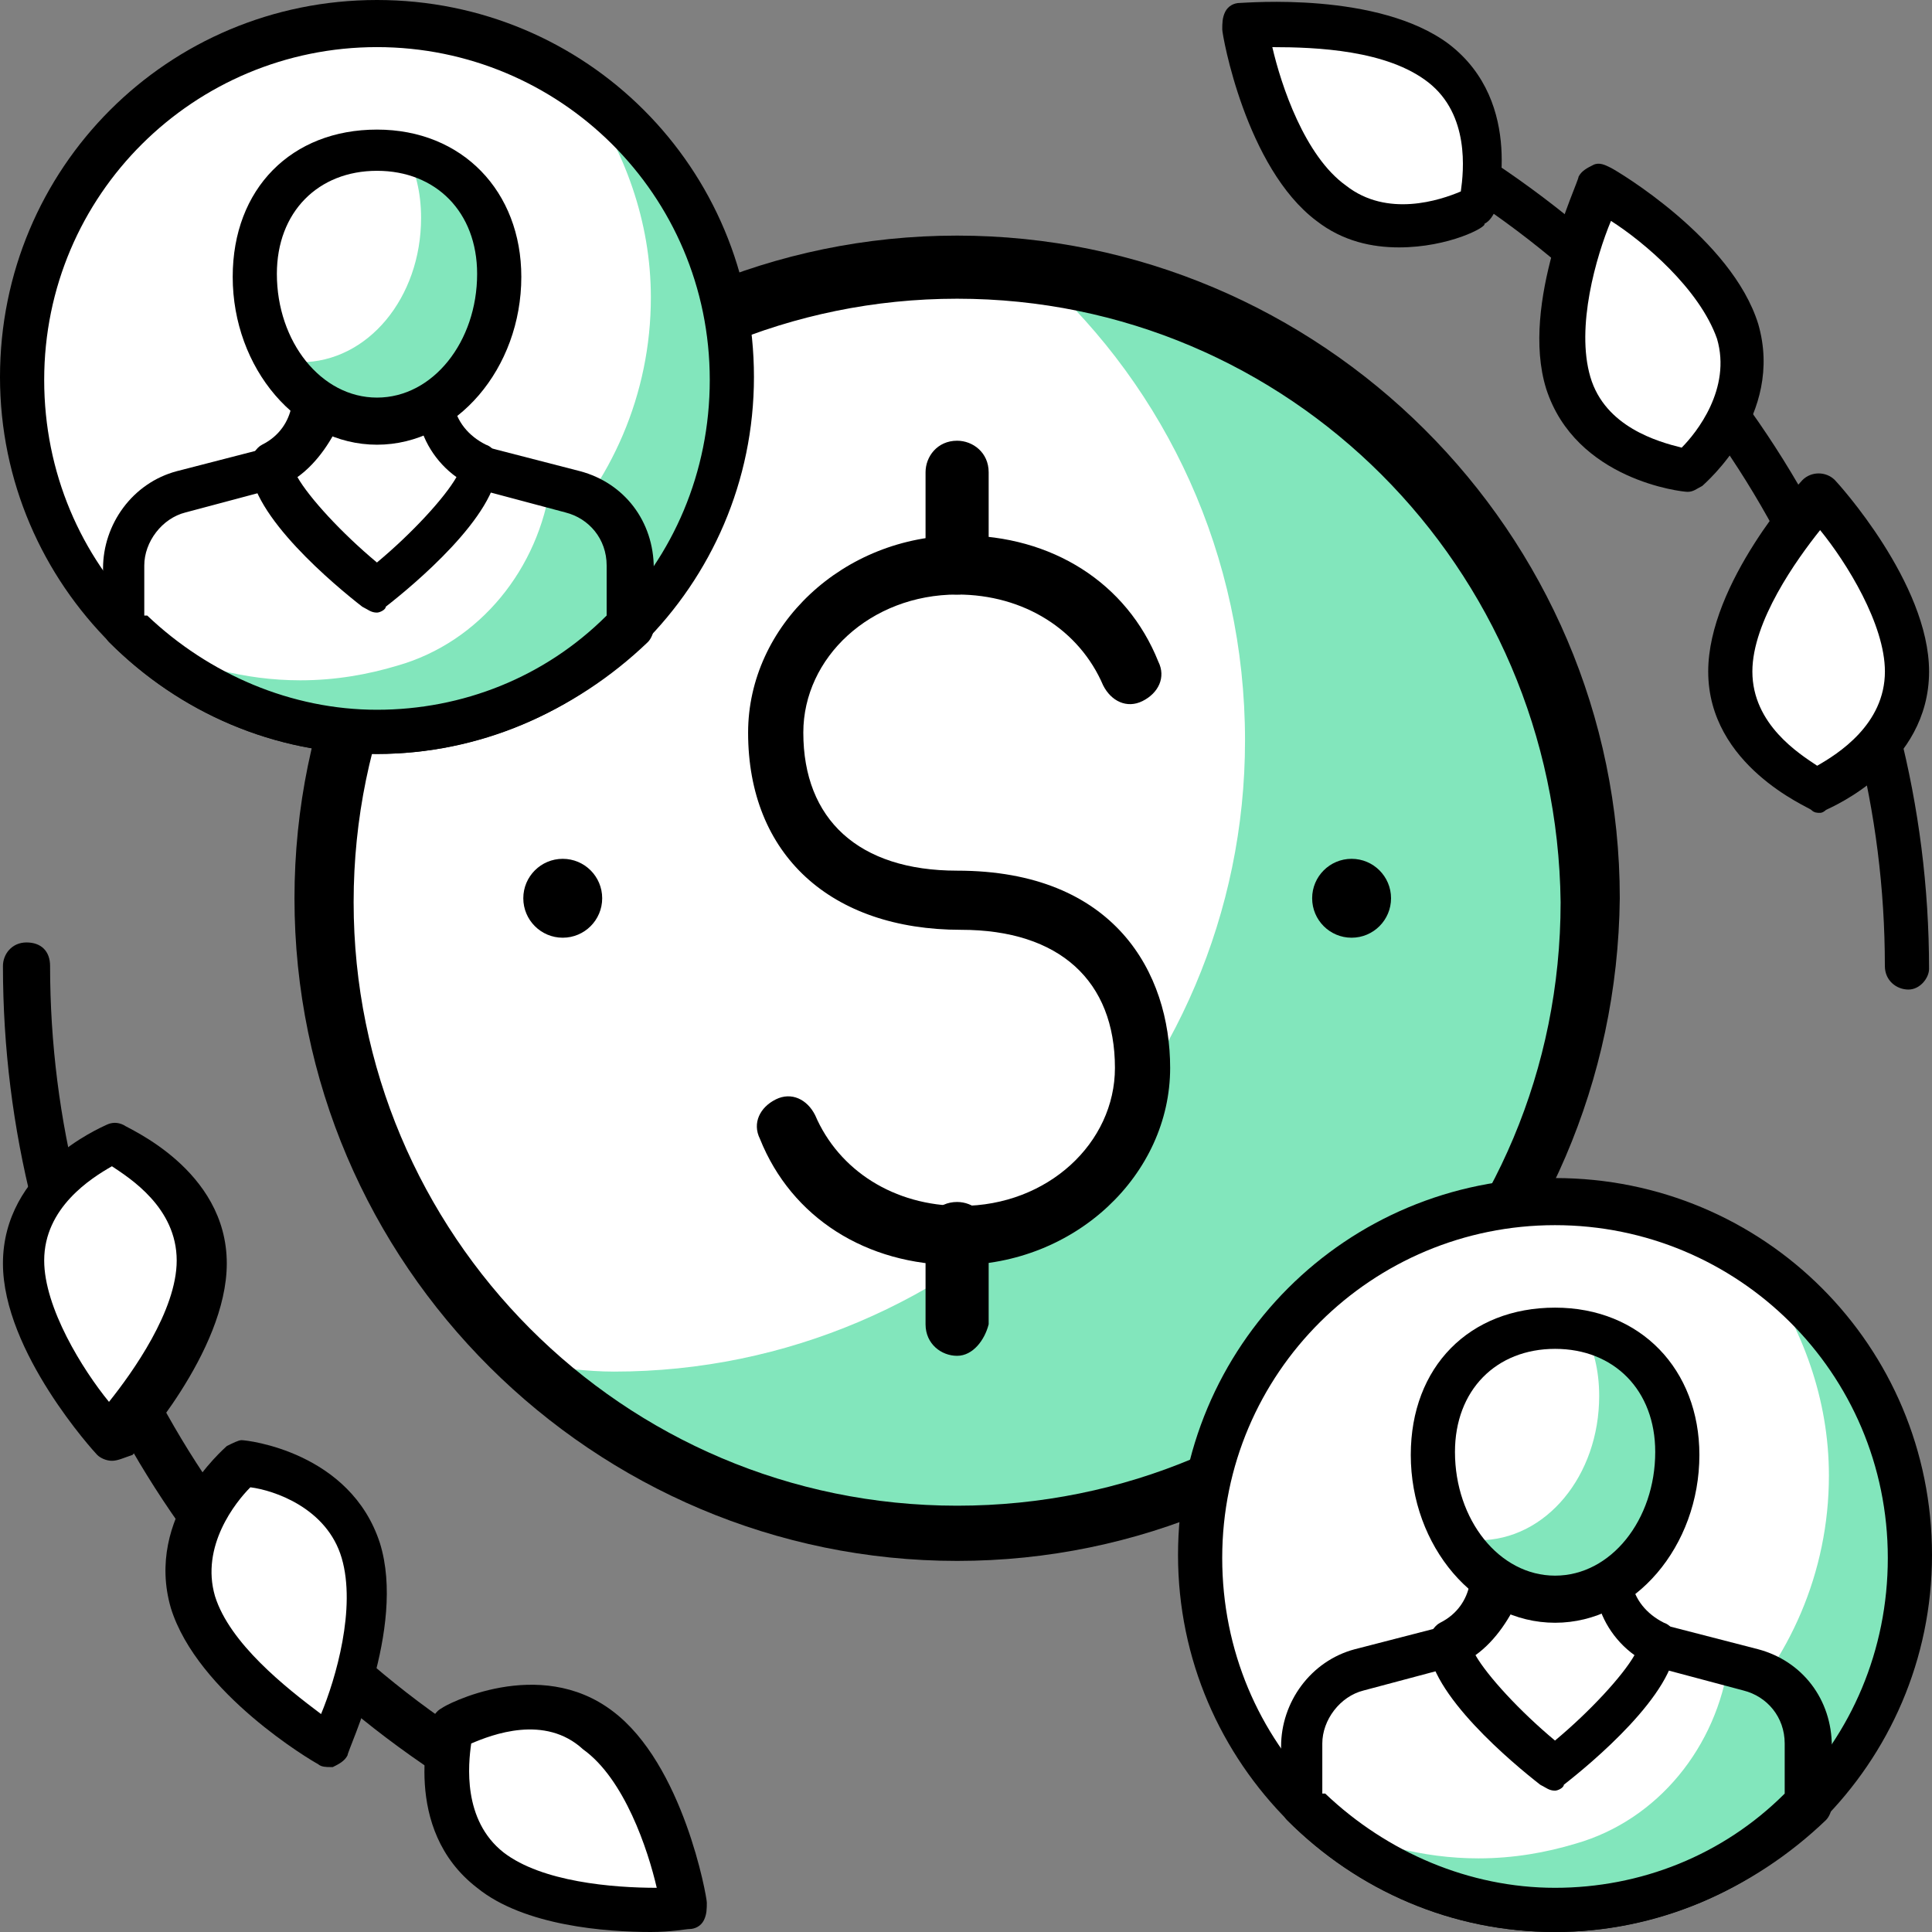
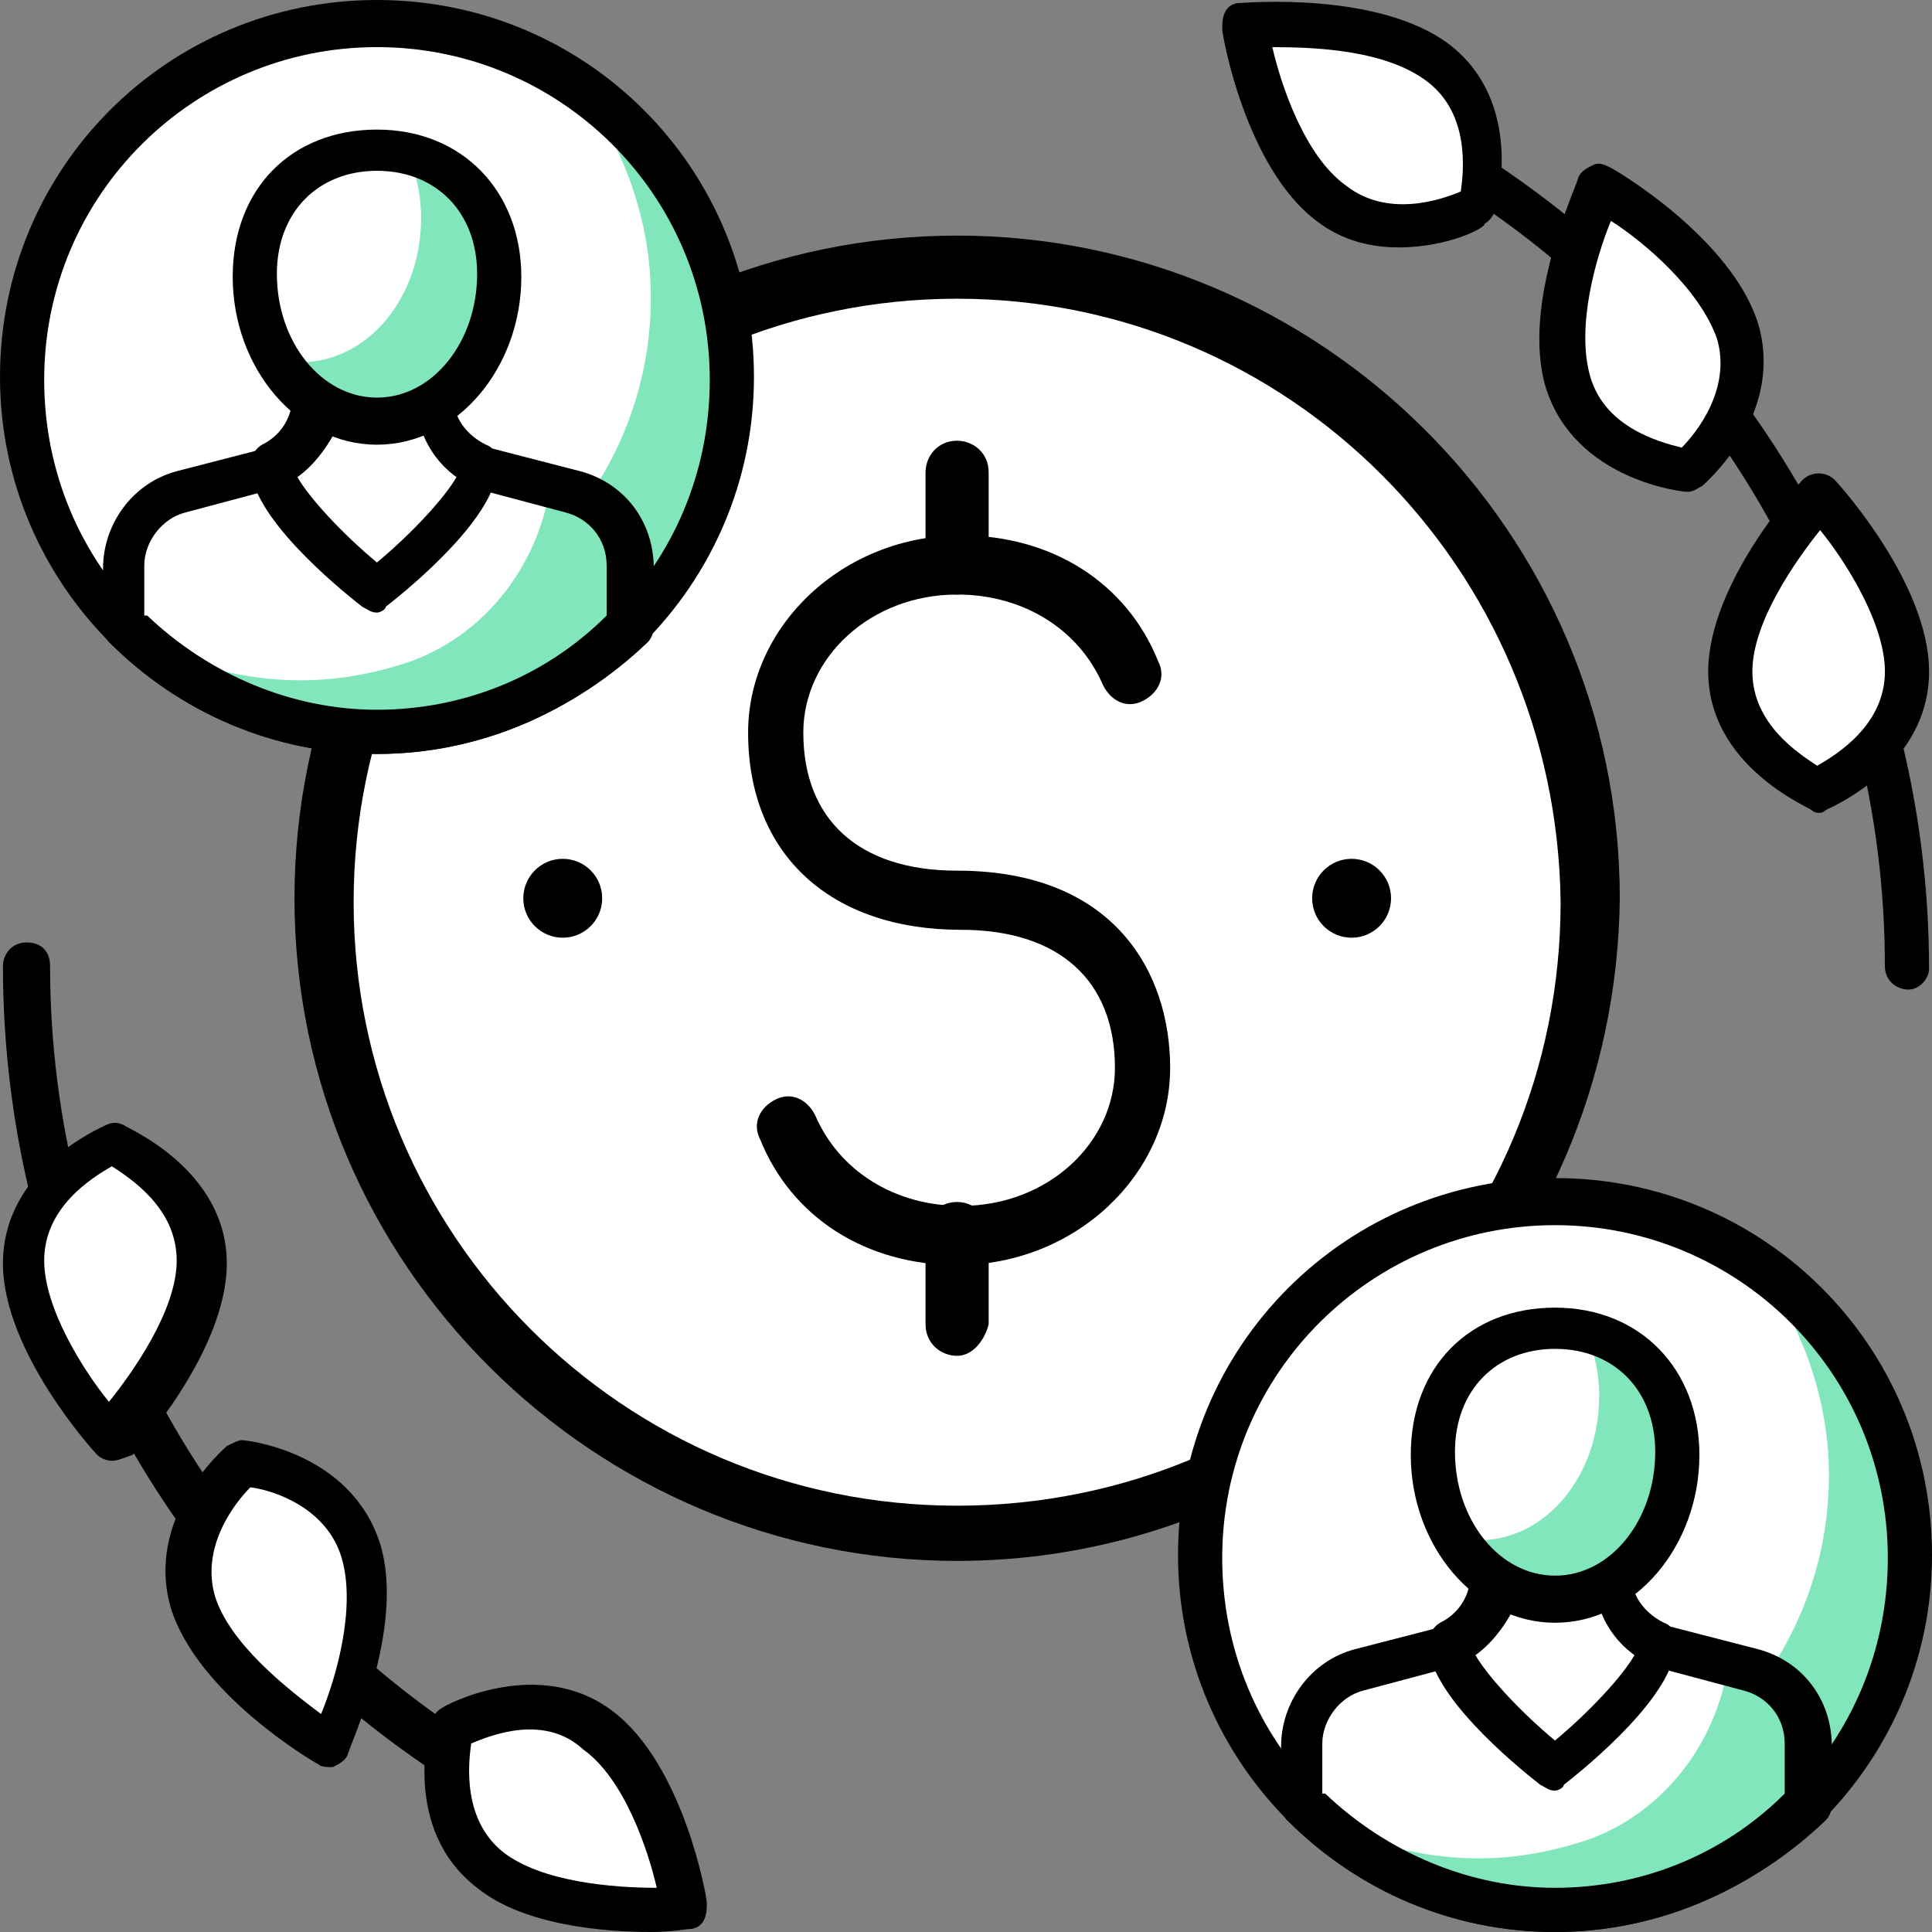
<svg xmlns="http://www.w3.org/2000/svg" width="78" height="78" viewBox="0 0 78 78" fill="none">
  <rect x="0" y="0" width="78" height="78" fill="#808080" stroke="none" />
  <path d="M38.641 61.745C52.713 61.745 64.12 50.337 64.12 36.265C64.12 22.194 52.713 10.786 38.641 10.786C24.57 10.786 13.162 22.194 13.162 36.265C13.162 50.337 24.57 61.745 38.641 61.745Z" fill="white" />
-   <path d="M41.984 11.105C47.08 15.723 50.265 22.411 50.265 29.896C50.265 43.909 38.799 55.375 24.785 55.375C23.671 55.375 22.556 55.215 21.441 55.056C25.9 59.197 31.951 61.744 38.64 61.744C52.653 61.744 64.119 50.279 64.119 36.265C64.119 23.366 54.405 12.697 41.984 11.105Z" fill="#82E6BC" />
  <path d="M38.642 63.018C23.991 63.018 11.889 51.075 11.889 36.265C11.889 21.615 23.832 9.512 38.642 9.512C53.292 9.512 65.395 21.456 65.395 36.265C65.236 51.075 53.292 63.018 38.642 63.018ZM38.642 12.06C25.265 12.06 14.277 22.889 14.277 36.425C14.277 49.801 25.106 60.789 38.642 60.789C52.178 60.789 63.006 49.96 63.006 36.425C62.847 22.889 52.018 12.06 38.642 12.06Z" fill="black" />
  <path d="M54.567 37.858C55.447 37.858 56.16 37.145 56.16 36.265C56.16 35.386 55.447 34.673 54.567 34.673C53.688 34.673 52.975 35.386 52.975 36.265C52.975 37.145 53.688 37.858 54.567 37.858Z" fill="black" />
  <path d="M22.719 37.858C23.599 37.858 24.312 37.145 24.312 36.265C24.312 35.386 23.599 34.673 22.719 34.673C21.84 34.673 21.127 35.386 21.127 36.265C21.127 37.145 21.84 37.858 22.719 37.858Z" fill="black" />
  <path d="M38.643 51.075C34.98 51.075 31.955 49.164 30.681 45.979C30.362 45.342 30.681 44.705 31.318 44.387C31.955 44.068 32.592 44.387 32.91 45.024C33.866 47.253 36.095 48.686 38.802 48.686C42.306 48.686 45.013 46.139 45.013 43.113C45.013 39.609 42.783 37.539 38.802 37.539C33.547 37.539 30.203 34.514 30.203 29.577C30.203 25.277 34.025 21.615 38.802 21.615C42.465 21.615 45.491 23.526 46.764 26.711C47.083 27.348 46.765 27.985 46.128 28.303C45.491 28.622 44.854 28.303 44.535 27.666C43.58 25.437 41.35 24.003 38.643 24.003C35.14 24.003 32.432 26.551 32.432 29.577C32.432 33.081 34.662 35.151 38.643 35.151C45.013 35.151 47.242 39.291 47.242 43.113C47.242 47.413 43.42 51.075 38.643 51.075Z" fill="black" />
  <path d="M38.641 24.004C38.004 24.004 37.367 23.526 37.367 22.73V19.067C37.367 18.43 37.845 17.793 38.641 17.793C39.278 17.793 39.915 18.271 39.915 19.067V22.73C39.756 23.526 39.278 24.004 38.641 24.004Z" fill="black" />
  <path d="M38.641 54.738C38.004 54.738 37.367 54.26 37.367 53.464V49.801C37.367 49.164 37.845 48.527 38.641 48.527C39.278 48.527 39.915 49.005 39.915 49.801V53.464C39.756 54.101 39.278 54.738 38.641 54.738Z" fill="black" />
  <path d="M15.217 29.488C23.098 29.488 29.486 23.1 29.486 15.22C29.486 7.339 23.098 0.951 15.217 0.951C7.337 0.951 0.949 7.339 0.949 15.22C0.949 23.1 7.337 29.488 15.217 29.488Z" fill="white" />
  <path d="M23.542 3.686C25.207 6.064 26.277 8.918 26.277 12.009C26.277 19.857 19.856 26.277 12.009 26.277C8.917 26.277 5.945 25.207 3.686 23.543C6.301 27.11 10.463 29.488 15.219 29.488C23.067 29.488 29.487 23.067 29.487 15.219C29.487 10.463 27.109 6.302 23.542 3.686Z" fill="#82E6BC" />
  <path d="M15.22 30.439C6.896 30.439 0 23.662 0 15.22C0 6.777 6.777 0 15.22 0C23.662 0 30.439 6.777 30.439 15.22C30.439 23.662 23.543 30.439 15.22 30.439ZM15.22 1.902C7.848 1.902 1.784 7.848 1.784 15.338C1.784 22.829 7.729 28.774 15.22 28.774C22.71 28.774 28.655 22.829 28.655 15.338C28.655 7.848 22.591 1.902 15.22 1.902Z" fill="black" />
  <path d="M15.22 29.488C19.262 29.488 22.829 27.823 25.445 25.207V22.829C25.445 21.402 24.494 20.213 23.067 19.738L19.381 18.787H15.22H10.939L7.253 19.738C5.826 20.095 4.875 21.402 4.875 22.829V25.207C7.61 27.823 11.177 29.488 15.22 29.488Z" fill="white" />
  <path d="M23.065 19.738L22.233 19.5C21.757 22.948 19.379 25.921 16.05 26.872C14.861 27.229 13.553 27.466 12.126 27.466C9.867 27.466 7.727 26.872 5.824 25.921C8.321 28.061 11.65 29.488 15.217 29.488C19.26 29.488 22.827 27.823 25.443 25.207V22.829C25.443 21.402 24.373 20.095 23.065 19.738Z" fill="#82E6BC" />
  <path d="M15.218 30.439C11.056 30.439 7.252 28.774 4.398 25.921C4.279 25.802 4.16 25.564 4.16 25.326V22.948C4.16 21.165 5.349 19.5 7.133 19.024L10.819 18.073C10.938 18.073 10.938 18.073 11.056 18.073H19.499C19.617 18.073 19.617 18.073 19.736 18.073L23.422 19.024C25.206 19.5 26.395 21.046 26.395 22.948V25.326C26.395 25.564 26.276 25.802 26.157 25.921C23.184 28.774 19.261 30.439 15.218 30.439ZM5.944 24.851C8.441 27.229 11.77 28.655 15.218 28.655C18.666 28.655 21.995 27.347 24.492 24.851V22.829C24.492 21.759 23.779 20.927 22.828 20.689L19.261 19.738H11.056L7.489 20.689C6.538 20.927 5.825 21.878 5.825 22.829V24.851H5.944Z" fill="black" />
  <path d="M15.217 23.78C15.217 23.78 19.379 20.451 19.379 18.787C18.547 18.311 17.833 17.479 17.596 16.527C17.596 16.409 17.596 15.457 17.477 15.338H12.602C12.602 15.457 12.602 16.409 12.483 16.646C12.245 17.598 11.65 18.43 10.699 18.906C11.056 20.451 15.217 23.78 15.217 23.78Z" fill="white" />
  <path d="M15.218 24.732C14.98 24.732 14.862 24.613 14.624 24.494C13.554 23.662 10.105 20.808 10.105 18.787C10.105 18.43 10.343 18.073 10.581 17.954C11.294 17.598 11.651 17.003 11.77 16.409C11.77 16.29 11.77 15.933 11.77 15.695C11.77 15.457 11.77 15.22 11.77 15.22C11.77 14.744 12.246 14.387 12.602 14.387H17.477C17.953 14.387 18.31 14.744 18.31 15.22C18.31 15.338 18.31 15.457 18.31 15.695C18.31 15.933 18.31 16.29 18.31 16.29C18.429 17.003 18.904 17.598 19.618 17.954C19.974 18.073 20.093 18.43 20.093 18.787C20.093 20.808 16.645 23.662 15.575 24.494C15.575 24.613 15.337 24.732 15.218 24.732ZM12.008 19.262C12.483 20.095 13.791 21.521 15.218 22.71C16.645 21.521 17.953 20.095 18.429 19.262C17.596 18.668 17.002 17.716 16.883 16.765C16.883 16.646 16.883 16.527 16.883 16.29H13.791C13.791 16.527 13.791 16.765 13.791 16.884C13.435 17.716 12.84 18.668 12.008 19.262Z" fill="black" />
  <path d="M20.096 11.177C20.096 7.967 17.956 6.064 15.221 6.064C12.486 6.064 10.346 7.967 10.346 11.177C10.346 14.387 12.486 17.003 15.221 17.003C17.956 17.003 20.096 14.387 20.096 11.177Z" fill="white" />
  <path d="M16.406 6.183C16.762 6.896 17 7.729 17 8.799C17 12.009 14.86 14.625 12.125 14.625C11.887 14.625 11.531 14.625 11.293 14.506C12.125 15.933 13.671 17.003 15.217 17.003C17.951 17.003 20.092 14.387 20.092 11.177C20.092 8.442 18.546 6.658 16.406 6.183Z" fill="#82E6BC" />
  <path d="M15.221 17.954C12.01 17.954 9.395 14.863 9.395 11.177C9.395 7.61 11.773 5.232 15.221 5.232C18.669 5.232 21.047 7.729 21.047 11.177C21.047 14.863 18.431 17.954 15.221 17.954ZM15.221 6.896C12.843 6.896 11.178 8.561 11.178 11.058C11.178 13.793 12.962 16.052 15.221 16.052C17.48 16.052 19.263 13.793 19.263 11.058C19.263 8.561 17.599 6.896 15.221 6.896Z" fill="black" />
  <path d="M62.78 77.049C70.66 77.049 77.048 70.661 77.048 62.781C77.048 54.9 70.66 48.512 62.78 48.512C54.9 48.512 48.512 54.9 48.512 62.781C48.512 70.661 54.9 77.049 62.78 77.049Z" fill="white" />
  <path d="M71.103 51.247C72.767 53.625 73.838 56.478 73.838 59.57C73.838 67.418 67.417 73.838 59.569 73.838C56.478 73.838 53.505 72.768 51.246 71.104C53.862 74.671 58.023 77.049 62.78 77.049C70.627 77.049 77.048 70.628 77.048 62.78C77.048 58.024 74.67 53.863 71.103 51.247Z" fill="#82E6BC" />
  <path d="M62.78 78C54.457 78 47.56 71.222 47.56 62.78C47.56 54.338 54.338 47.561 62.78 47.561C71.222 47.561 78 54.338 78 62.78C78 71.222 71.103 78 62.78 78ZM62.78 49.463C55.408 49.463 49.344 55.408 49.344 62.899C49.344 70.39 55.289 76.335 62.78 76.335C70.271 76.335 76.216 70.39 76.216 62.899C76.216 55.408 70.152 49.463 62.78 49.463Z" fill="black" />
  <path d="M62.78 77.049C66.823 77.049 70.39 75.384 73.006 72.768V70.39C73.006 68.963 72.055 67.774 70.628 67.299L66.942 66.347H62.78H58.5L54.814 67.299C53.387 67.655 52.435 68.963 52.435 70.39V72.768C55.17 75.384 58.737 77.049 62.78 77.049Z" fill="white" />
  <path d="M70.628 67.299L69.795 67.061C69.32 70.509 66.942 73.482 63.612 74.433C62.423 74.79 61.115 75.027 59.688 75.027C57.429 75.027 55.289 74.433 53.387 73.482C55.884 75.622 59.213 77.049 62.78 77.049C66.823 77.049 70.39 75.384 73.006 72.768V70.39C73.006 68.963 71.936 67.655 70.628 67.299Z" fill="#82E6BC" />
  <path d="M62.779 78C58.617 78 54.812 76.335 51.959 73.482C51.84 73.363 51.721 73.125 51.721 72.887V70.509C51.721 68.725 52.91 67.061 54.693 66.585L58.379 65.634C58.498 65.634 58.498 65.634 58.617 65.634H67.059C67.178 65.634 67.178 65.634 67.297 65.634L70.983 66.585C72.766 67.061 73.956 68.607 73.956 70.509V72.887C73.956 73.125 73.837 73.363 73.718 73.482C70.745 76.335 66.821 78 62.779 78ZM53.504 72.412C56.001 74.79 59.331 76.216 62.779 76.216C66.227 76.216 69.556 74.908 72.053 72.412V70.39C72.053 69.32 71.34 68.488 70.388 68.25L66.821 67.299H58.617L55.05 68.25C54.099 68.488 53.385 69.439 53.385 70.39V72.412H53.504Z" fill="black" />
  <path d="M62.78 71.341C62.78 71.341 66.942 68.012 66.942 66.348C66.109 65.872 65.396 65.04 65.158 64.088C65.158 63.969 65.158 63.018 65.039 62.899H60.164C60.164 63.018 60.164 63.969 60.045 64.207C59.807 65.159 59.213 65.991 58.262 66.466C58.618 68.012 62.78 71.341 62.78 71.341Z" fill="white" />
  <path d="M62.779 72.293C62.541 72.293 62.422 72.174 62.184 72.055C61.114 71.222 57.666 68.369 57.666 66.347C57.666 65.991 57.904 65.634 58.142 65.515C58.855 65.158 59.212 64.564 59.331 63.969C59.331 63.85 59.331 63.494 59.331 63.256C59.331 63.018 59.331 62.78 59.331 62.78C59.331 62.305 59.806 61.948 60.163 61.948H65.038C65.514 61.948 65.87 62.305 65.87 62.78C65.87 62.899 65.87 63.018 65.87 63.256C65.87 63.494 65.87 63.85 65.87 63.85C65.989 64.564 66.465 65.158 67.178 65.515C67.535 65.634 67.654 65.991 67.654 66.347C67.654 68.369 64.206 71.222 63.136 72.055C63.136 72.174 62.898 72.293 62.779 72.293ZM59.569 66.823C60.044 67.655 61.352 69.082 62.779 70.271C64.206 69.082 65.514 67.655 65.989 66.823C65.157 66.228 64.562 65.277 64.444 64.326C64.444 64.207 64.444 64.088 64.444 63.85H61.352C61.352 64.088 61.352 64.326 61.352 64.445C60.995 65.277 60.401 66.228 59.569 66.823Z" fill="black" />
  <path d="M67.654 58.738C67.654 55.528 65.514 53.625 62.779 53.625C60.044 53.625 57.904 55.528 57.904 58.738C57.904 61.948 60.044 64.564 62.779 64.564C65.514 64.564 67.654 61.948 67.654 58.738Z" fill="white" />
  <path d="M63.968 53.744C64.325 54.457 64.563 55.29 64.563 56.36C64.563 59.57 62.423 62.186 59.688 62.186C59.45 62.186 59.093 62.186 58.855 62.067C59.688 63.494 61.233 64.564 62.779 64.564C65.514 64.564 67.654 61.948 67.654 58.738C67.654 56.003 66.109 54.219 63.968 53.744Z" fill="#82E6BC" />
  <path d="M62.783 65.515C59.573 65.515 56.957 62.424 56.957 58.738C56.957 55.171 59.335 52.793 62.783 52.793C66.231 52.793 68.609 55.29 68.609 58.738C68.609 62.424 65.994 65.515 62.783 65.515ZM62.783 54.457C60.405 54.457 58.741 56.122 58.741 58.619C58.741 61.354 60.524 63.613 62.783 63.613C65.042 63.613 66.826 61.354 66.826 58.619C66.826 56.122 65.161 54.457 62.783 54.457Z" fill="black" />
  <path d="M77.049 39.951C76.573 39.951 76.097 39.595 76.097 39C76.097 26.515 69.796 14.863 59.332 7.967C58.975 7.729 58.857 7.134 59.094 6.778C59.332 6.421 59.927 6.302 60.283 6.54C71.222 13.793 77.881 25.921 77.881 39.119C77.881 39.476 77.524 39.951 77.049 39.951Z" fill="black" />
  <path d="M73.481 19.976C73.481 19.976 69.914 23.781 69.914 27.11C69.914 30.439 73.481 31.866 73.481 31.866C73.481 31.866 77.048 30.439 77.048 27.11C77.048 23.781 73.481 19.976 73.481 19.976Z" fill="white" />
  <path d="M73.483 32.817C73.364 32.817 73.245 32.817 73.126 32.698C73.007 32.579 68.965 30.915 68.965 27.11C68.965 23.543 72.651 19.5 72.77 19.381C73.126 19.024 73.721 19.024 74.078 19.381C74.197 19.5 77.882 23.543 77.882 27.11C77.882 30.915 73.959 32.579 73.721 32.698C73.721 32.698 73.602 32.817 73.483 32.817ZM73.483 21.402C72.532 22.591 70.748 25.088 70.748 27.11C70.748 29.25 72.651 30.439 73.364 30.915C74.197 30.439 76.099 29.25 76.099 27.11C76.099 25.207 74.553 22.71 73.483 21.402Z" fill="black" />
  <path d="M64.565 7.61C64.565 7.61 62.306 12.366 63.257 15.457C64.208 18.549 68.013 18.905 68.013 18.905C68.013 18.905 70.986 16.409 70.035 13.317C69.202 10.226 64.565 7.61 64.565 7.61Z" fill="white" />
  <path d="M68.131 19.857C67.893 19.857 63.612 19.381 62.423 15.695C61.353 12.247 63.731 7.372 63.731 7.134C63.85 6.896 64.088 6.777 64.326 6.658C64.564 6.539 64.801 6.658 65.039 6.777C65.277 6.896 69.914 9.631 70.984 13.079C72.054 16.765 68.844 19.5 68.725 19.619C68.487 19.738 68.368 19.857 68.131 19.857ZM65.039 8.918C64.445 10.344 63.612 13.198 64.207 15.219C64.801 17.241 66.942 17.835 67.893 18.073C68.487 17.479 69.914 15.695 69.32 13.674C68.606 11.652 66.347 9.75 65.039 8.918Z" fill="black" />
  <path d="M50.297 0.951C50.297 0.951 51.129 6.183 53.745 8.085C56.361 10.107 59.69 8.204 59.69 8.204C59.69 8.204 60.76 4.518 58.144 2.497C55.529 0.476 50.297 0.951 50.297 0.951Z" fill="white" />
  <path d="M56.48 9.988C55.41 9.988 54.221 9.75 53.151 8.918C50.297 6.778 49.346 1.427 49.346 1.189C49.346 0.951 49.346 0.714 49.465 0.476C49.584 0.238 49.821 0.119 50.059 0.119C50.297 0.119 55.648 -0.357 58.501 1.784C61.593 4.162 60.404 8.323 60.404 8.442C60.285 8.68 60.166 8.918 59.928 9.037C60.047 9.156 58.501 9.988 56.48 9.988ZM51.367 1.903C51.724 3.448 52.675 6.302 54.34 7.491C56.004 8.799 58.145 8.085 58.977 7.729C59.096 6.896 59.334 4.637 57.669 3.329C56.004 2.021 53.151 1.903 51.367 1.903Z" fill="black" />
  <path d="M18.073 71.698C17.954 71.698 17.717 71.698 17.598 71.579C6.659 64.326 0.119 52.198 0.119 39C0.119 38.524 0.476 38.049 1.07 38.049C1.665 38.049 2.022 38.405 2.022 39C2.022 51.485 8.323 63.137 18.787 70.034C19.144 70.271 19.262 70.866 19.025 71.222C18.668 71.579 18.311 71.698 18.073 71.698Z" fill="black" />
  <path d="M4.516 58.025C4.516 58.025 8.083 54.22 8.083 50.89C8.083 47.561 4.516 46.134 4.516 46.134C4.516 46.134 0.949 47.561 0.949 50.89C0.949 54.22 4.516 58.025 4.516 58.025Z" fill="white" />
  <path d="M4.519 58.976C4.281 58.976 4.043 58.857 3.924 58.738C3.805 58.619 0.119 54.576 0.119 51.009C0.119 47.204 4.043 45.54 4.281 45.421C4.519 45.302 4.756 45.302 4.994 45.421C5.113 45.54 9.156 47.204 9.156 51.009C9.156 54.576 5.47 58.619 5.351 58.738C4.994 58.857 4.756 58.976 4.519 58.976ZM4.519 47.085C3.686 47.561 1.784 48.75 1.784 50.89C1.784 52.793 3.33 55.29 4.4 56.597C5.351 55.408 7.134 52.912 7.134 50.89C7.134 48.75 5.232 47.561 4.519 47.085Z" fill="black" />
  <path d="M13.317 70.509C13.317 70.509 15.577 65.753 14.625 62.662C13.674 59.57 9.869 59.214 9.869 59.214C9.869 59.214 6.897 61.71 7.848 64.802C8.799 67.775 13.317 70.509 13.317 70.509Z" fill="white" />
  <path d="M13.319 71.341C13.2 71.341 12.962 71.341 12.843 71.223C12.605 71.104 7.968 68.369 6.898 64.921C5.828 61.235 9.038 58.5 9.157 58.381C9.395 58.262 9.632 58.143 9.751 58.143C9.989 58.143 14.151 58.619 15.34 62.305C16.41 65.753 14.032 70.628 14.032 70.866C13.913 71.104 13.675 71.223 13.437 71.341C13.556 71.341 13.437 71.341 13.319 71.341ZM10.108 60.046C9.514 60.64 8.087 62.424 8.681 64.445C9.276 66.348 11.535 68.131 12.962 69.201C13.556 67.774 14.389 64.921 13.794 62.899C13.2 60.878 11.059 60.165 10.108 60.046Z" fill="black" />
  <path d="M27.585 77.049C27.585 77.049 26.752 71.817 24.136 69.914C21.521 67.893 18.191 69.796 18.191 69.796C18.191 69.796 17.121 73.481 19.737 75.503C22.353 77.524 27.585 77.049 27.585 77.049Z" fill="white" />
  <path d="M26.277 78C24.494 78 21.164 77.762 19.262 76.216C16.171 73.838 17.36 69.677 17.36 69.558C17.478 69.32 17.597 69.082 17.835 68.963C17.954 68.844 21.759 66.823 24.732 69.082C27.585 71.223 28.536 76.573 28.536 76.811C28.536 77.049 28.536 77.287 28.418 77.524C28.299 77.762 28.061 77.881 27.823 77.881C27.704 77.881 27.11 78 26.277 78ZM19.024 70.39C18.905 71.223 18.668 73.482 20.332 74.79C21.878 75.979 24.732 76.216 26.515 76.216C26.158 74.671 25.207 71.817 23.543 70.628C21.997 69.201 19.857 70.034 19.024 70.39Z" fill="black" />
</svg>